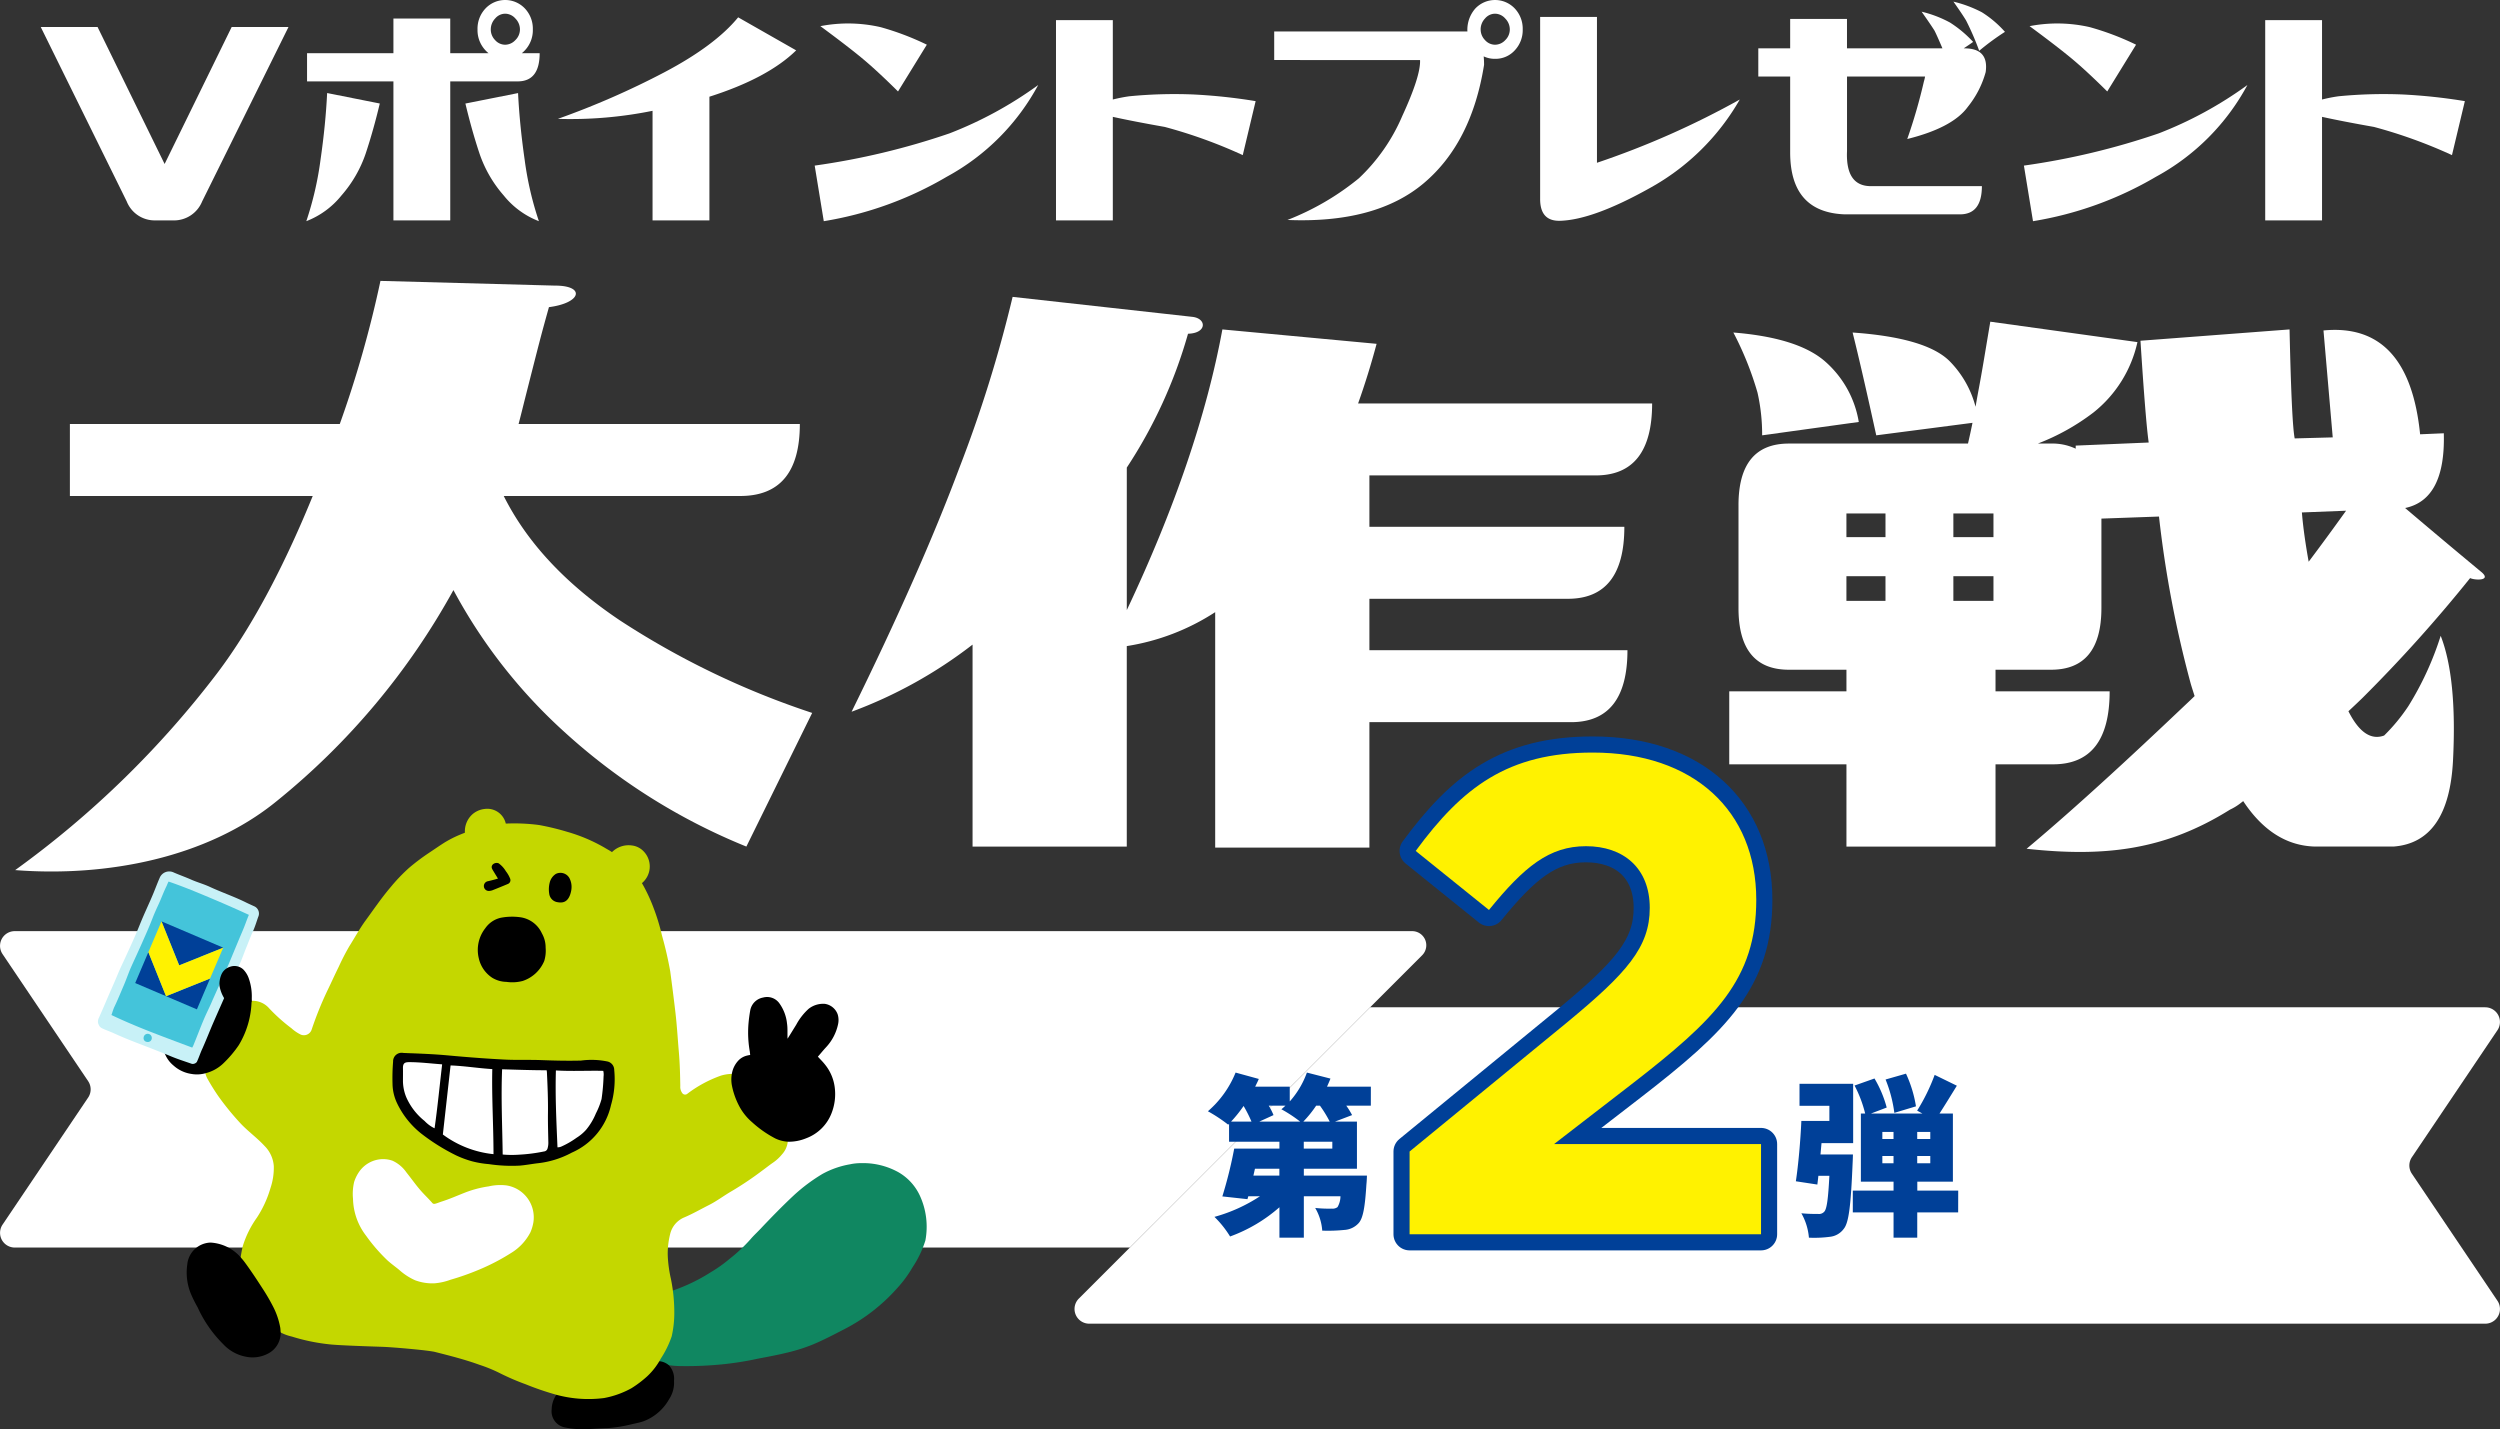
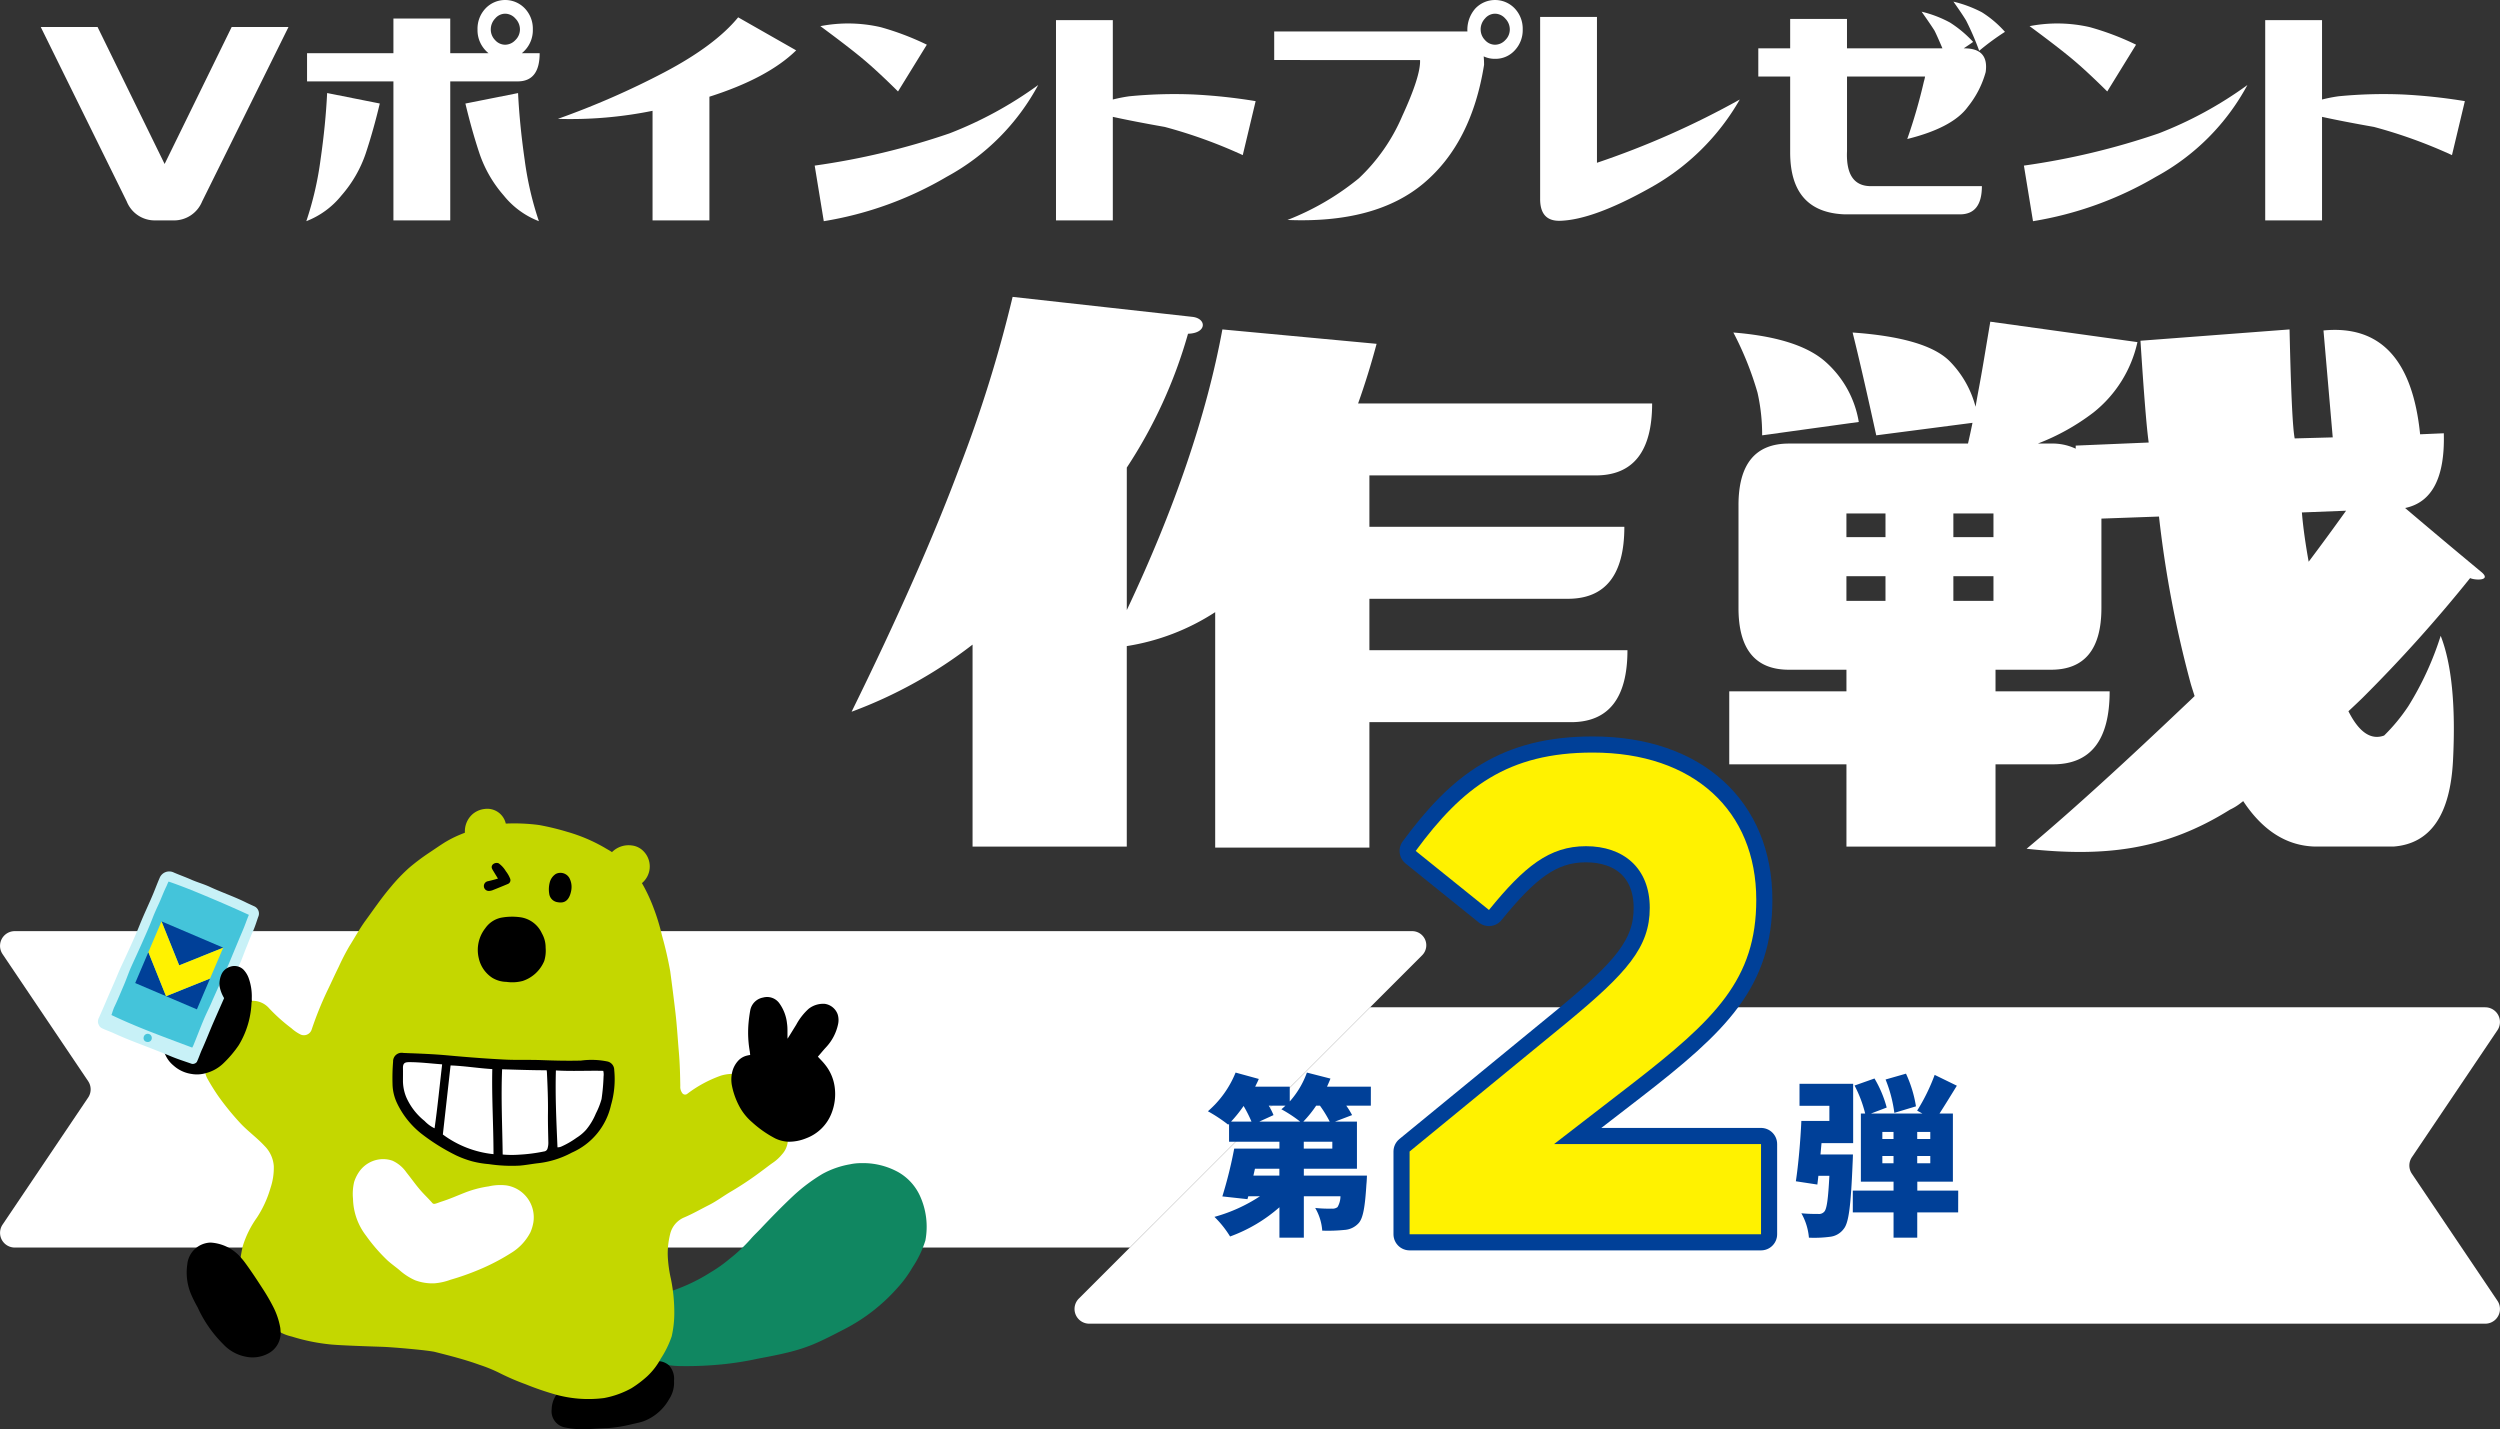
<svg xmlns="http://www.w3.org/2000/svg" id="Group_2046" data-name="Group 2046" width="306" height="174.936" viewBox="0 0 306 174.936">
  <rect x="0" y="0" width="306" height="174.936" fill="#333333" stroke="none" />
  <defs>
    <clipPath id="clip-path">
      <rect id="Rectangle_378" data-name="Rectangle 378" width="306" height="174.936" fill="none" />
    </clipPath>
  </defs>
  <g id="Group_2037" data-name="Group 2037" clip-path="url(#clip-path)">
    <path id="Path_2784" data-name="Path 2784" d="M.31,116.777l10.479,15.556a1.8,1.8,0,0,1,0,2.009L.31,149.9A1.8,1.8,0,0,0,1.8,152.7H138.295l35.776-35.776a1.729,1.729,0,0,0-1.223-2.952H1.8a1.8,1.8,0,0,0-1.492,2.8" fill="#fff" />
    <path id="Path_2785" data-name="Path 2785" d="M304.2,123.291H167.705l-35.658,35.658a1.8,1.8,0,0,0,1.272,3.07H304.2a1.8,1.8,0,0,0,1.492-2.8L295.211,143.66a1.8,1.8,0,0,1,0-2.01l10.479-15.556a1.8,1.8,0,0,0-1.492-2.8" fill="#fff" />
    <path id="Path_2786" data-name="Path 2786" d="M4.987,3.305h6.955l8.207,16.767L28.357,3.305h6.955L24.74,24.659a3.72,3.72,0,0,1-3.57,2.318H18.944a3.682,3.682,0,0,1-3.431-2.318Z" fill="#fff" />
    <path id="Path_2787" data-name="Path 2787" d="M37.492,27.074a39.844,39.844,0,0,0,1.737-7.5q.627-4.338.812-8.186l6.445,1.282q-.789,3.3-1.715,6.091A15.219,15.219,0,0,1,41.8,23.918a10.25,10.25,0,0,1-4.311,3.156M58.449,3.6a3.6,3.6,0,0,1,.975-2.564,3.322,3.322,0,0,1,4.821,0A3.6,3.6,0,0,1,65.219,3.6a3.594,3.594,0,0,1-.974,2.564,3.555,3.555,0,0,1-.371.346h2.18q0,3.453-2.69,3.452H55.111V26.976H48.155V9.962H37.583V6.51H48.155V2.268h6.956V6.51h4.683a3.36,3.36,0,0,1-.37-.346A3.6,3.6,0,0,1,58.449,3.6m7.513,23.474a10.231,10.231,0,0,1-4.313-3.156,15.186,15.186,0,0,1-2.968-5.153q-.927-2.785-1.716-6.091l6.446-1.282q.186,3.846.811,8.186a39.675,39.675,0,0,0,1.74,7.5M60.072,3.6A1.848,1.848,0,0,0,60.6,4.907a1.643,1.643,0,0,0,1.229.567,1.713,1.713,0,0,0,1.252-.567A1.81,1.81,0,0,0,63.642,3.6a1.9,1.9,0,0,0-.556-1.332,1.683,1.683,0,0,0-1.252-.591,1.616,1.616,0,0,0-1.229.591A1.938,1.938,0,0,0,60.072,3.6" fill="#fff" />
    <path id="Path_2788" data-name="Path 2788" d="M68.28,14.549A99.908,99.908,0,0,0,81.356,8.828q6.167-3.255,8.995-6.707l7.1,4.044q-3.479,3.4-10.619,5.672v15.14H79.872V13.563a50.461,50.461,0,0,1-11.592.986" fill="#fff" />
    <path id="Path_2789" data-name="Path 2789" d="M100.831,27.074l-1.113-6.805a88.717,88.717,0,0,0,16.507-3.946,47.665,47.665,0,0,0,10.85-5.917A27.689,27.689,0,0,1,115.9,21.625a43.429,43.429,0,0,1-15.07,5.449m12.612-21.6-3.524,5.721q-2.689-2.664-4.521-4.168T100.413,3.2a17.8,17.8,0,0,1,7.373.124,33.27,33.27,0,0,1,5.657,2.145" fill="#fff" />
    <path id="Path_2790" data-name="Path 2790" d="M129.254,26.976V2.466h6.955v9.715a19.475,19.475,0,0,1,1.994-.394,56.924,56.924,0,0,1,7.906-.222,67.383,67.383,0,0,1,7.581.814l-1.576,6.608a59.839,59.839,0,0,0-9.552-3.452q-3.9-.69-6.353-1.233V26.976Z" fill="#fff" />
    <path id="Path_2791" data-name="Path 2791" d="M155.962,7.348v-3.5H179.61a3.938,3.938,0,0,1,.974-2.811,3.323,3.323,0,0,1,4.822,0A3.6,3.6,0,0,1,186.38,3.6a3.6,3.6,0,0,1-.974,2.564A3.175,3.175,0,0,1,182.995,7.2a3.121,3.121,0,0,1-1.391-.3c.031.329.046.675.046,1.036q-1.53,9.569-7.395,14.5t-16.67,4.487a32.248,32.248,0,0,0,8.741-5.1,22.684,22.684,0,0,0,5.309-7.619q2.271-4.93,2.179-6.855ZM181.233,3.6a1.848,1.848,0,0,0,.533,1.307,1.643,1.643,0,0,0,1.229.567,1.715,1.715,0,0,0,1.252-.567A1.81,1.81,0,0,0,184.8,3.6a1.9,1.9,0,0,0-.556-1.332,1.685,1.685,0,0,0-1.252-.591,1.616,1.616,0,0,0-1.229.591,1.938,1.938,0,0,0-.533,1.332" fill="#fff" />
    <path id="Path_2792" data-name="Path 2792" d="M212.949,12.181A28.587,28.587,0,0,1,201.96,23.006q-7,3.921-11.036,4.019-2.412.05-2.411-2.663V2.071h6.955V19.924a103.916,103.916,0,0,0,17.481-7.743" fill="#fff" />
    <path id="Path_2793" data-name="Path 2793" d="M235.206,1.431a14.123,14.123,0,0,1,3.478,1.331,14.334,14.334,0,0,1,2.828,2.368q-.556.4-1.159.789h.093q3.014,0,2.6,2.909a11.73,11.73,0,0,1-2.179,4.241q-1.855,2.565-7.419,3.946a65.974,65.974,0,0,0,2.04-7.053,4.076,4.076,0,0,0,.139-.591h-9.552v9.123q-.186,4.29,2.922,4.291h13.586q0,3.452-2.69,3.452h-14.1q-6.677-.246-6.677-7.595V9.371h-3.9V5.919h3.9v-3.6h6.955v3.6h11.685q-.694-1.628-.973-2.17-.465-.74-1.577-2.318M239.1.2A14.982,14.982,0,0,1,242.579,1.5,13.009,13.009,0,0,1,245.407,3.9a30.118,30.118,0,0,0-3.153,2.318,33.6,33.6,0,0,0-1.6-3.7Q240.213,1.776,239.1.2" fill="#fff" />
    <path id="Path_2794" data-name="Path 2794" d="M248.839,27.074l-1.113-6.805a88.717,88.717,0,0,0,16.507-3.946,47.666,47.666,0,0,0,10.85-5.917,27.689,27.689,0,0,1-11.174,11.219,43.429,43.429,0,0,1-15.07,5.449m12.612-21.6-3.524,5.721q-2.689-2.664-4.521-4.168T248.421,3.2a17.8,17.8,0,0,1,7.373.124,33.269,33.269,0,0,1,5.657,2.145" fill="#fff" />
    <path id="Path_2795" data-name="Path 2795" d="M277.262,26.976V2.466h6.955v9.715a19.474,19.474,0,0,1,1.994-.394,56.924,56.924,0,0,1,7.906-.222,67.383,67.383,0,0,1,7.581.814l-1.576,6.608a59.84,59.84,0,0,0-9.552-3.452q-3.9-.69-6.353-1.233V26.976Z" fill="#fff" />
-     <path id="Path_2796" data-name="Path 2796" d="M61.658,60.709H90.6q7.3,0,7.3-8.809H63.475c.335-1.28.6-2.369.815-3.221,1.908-7.521,1.908-7.521,2.9-11.084,4.008-.515,4.488-2.647.724-2.637l-21.347-.577A135.75,135.75,0,0,1,41.588,51.9H8.554v8.809H38.279c-3.13,7.674-7.081,15.618-11.758,21.772A117.194,117.194,0,0,1,1.858,106.5c11.153.866,23.461-1.475,31.97-8.411A87.233,87.233,0,0,0,55.5,72.226a64.5,64.5,0,0,0,13.58,17.363A74.534,74.534,0,0,0,91.356,103.62L99.41,87.261A100.512,100.512,0,0,1,75.878,75.936q-9.942-6.669-14.22-15.227" fill="#fff" />
    <path id="Path_2797" data-name="Path 2797" d="M168.5,42.084,149.62,40.322q-2.9,15.734-11.7,34.354V57.232a58.853,58.853,0,0,0,7.494-16.383c2.334-.057,2.3-1.864.539-2.066l-22.009-2.445a162.214,162.214,0,0,1-6.546,21q-4.677,12.516-13.163,29.779A55.792,55.792,0,0,0,119.041,78.9v24.72h18.876V79.081a27.717,27.717,0,0,0,10.822-4.153v28.818h18.876V88.393H192.28q6.918,0,6.921-8.809H167.615V73.292H191.9q6.92,0,6.921-8.808H167.615V58.191H195.3q6.918,0,6.921-8.808h-35.99q1.255-3.522,2.265-7.3" fill="#fff" />
    <path id="Path_2798" data-name="Path 2798" d="M215.686,53.284l11.829-1.636a12.554,12.554,0,0,0-4.216-7.487q-3.336-2.832-11.136-3.461a39.248,39.248,0,0,1,2.957,7.361,23.223,23.223,0,0,1,.566,5.223" fill="#fff" />
    <path id="Path_2799" data-name="Path 2799" d="M303.785,70.067s-4.368-3.611-9.4-7.886c3.3-.689,4.887-3.725,4.737-9.148l-2.9.125q-1.385-13.715-11.828-12.71l1.132,13.088-4.656.126q-.378-1.888-.629-13.34l-18.247,1.385q.629,9.814,1.007,12.458l-8.935.377v.378a6.7,6.7,0,0,0-3.02-.629h-1.614a27.286,27.286,0,0,0,6.805-3.8,15.172,15.172,0,0,0,5.386-8.617l-18.01-2.5c-.779,4.63-.995,6.015-1.467,8.513-.086.457-.2,1.1-.339,1.9a12.4,12.4,0,0,0-3.219-5.625q-2.9-2.832-11.829-3.461,1.133,4.53,2.894,12.584l11.779-1.531c-.153.76-.333,1.6-.55,2.538H218.958q-6.168,0-6.166,7.55V74.425q0,7.551,6.166,7.55h7.047v2.643H211.66v8.935h14.345V103.62h18.247V93.553H251.3q6.92,0,6.921-8.935H244.252V81.975h6.795q6.165,0,6.166-7.55V63.477l7.047-.252a135.741,135.741,0,0,0,3.9,20.512c.153.513.307.98.46,1.461-.178.173-.36.352-.534.516-3.126,2.956-12.27,11.694-20.03,18.175,9.528,1.036,16.936.191,24.894-4.789a6.637,6.637,0,0,0,1.179-.705c.056-.04.219-.167.439-.34,2.39,3.618,5.326,5.485,8.818,5.565h9.564q6.795-.5,7.3-10.571t-1.51-15.226a37.892,37.892,0,0,1-3.965,8.62,22.442,22.442,0,0,1-2.957,3.586q-2.427.885-4.37-2.973c.59-.549,1.169-1.094,1.714-1.624a177.588,177.588,0,0,0,13.181-14.674c.542.27,2.62.359,1.441-.691m-73,3.477h-4.782v-3.02h4.782Zm0-7.8h-4.782V62.848h4.782ZM244,73.544h-4.908v-3.02H244Zm0-7.8h-4.908V62.848H244Zm43.159-3.232q-2.412,3.366-4.578,6.243c-.412-2.308-.694-4.329-.829-6.031Z" fill="#fff" />
    <path id="Path_2800" data-name="Path 2800" d="M182.25,111.38l-8.969-7.225c5.73-7.805,11.294-12.041,21.674-12.041,12.373,0,20.013,7.142,20.013,18.021,0,9.716-4.982,14.615-15.279,22.587l-9.467,7.308H215.55v11.044H172.534v-10.13l19.348-15.862c7.225-5.979,10.049-9.134,10.049-13.951,0-4.9-3.239-7.557-7.806-7.557C189.64,103.574,186.568,106.065,182.25,111.38Z" fill="none" stroke="#004098" stroke-linejoin="round" stroke-width="3.944" />
    <path id="Path_2801" data-name="Path 2801" d="M182.25,111.38l-8.969-7.225c5.73-7.805,11.294-12.041,21.674-12.041,12.373,0,20.013,7.142,20.013,18.021,0,9.716-4.982,14.615-15.279,22.587l-9.467,7.308H215.55v11.044H172.534v-10.13l19.348-15.862c7.225-5.979,10.049-9.134,10.049-13.951,0-4.9-3.239-7.557-7.806-7.557-4.485,0-7.557,2.491-11.875,7.806" fill="#fff200" />
    <path id="Path_2802" data-name="Path 2802" d="M167.79,135.33h-3.009a9.822,9.822,0,0,1,.715,1.157l-2.1.8h2.694v5.766h-6.5v.842h7.724s-.021.695-.063,1.052c-.169,2.736-.4,4.146-.947,4.757a2.562,2.562,0,0,1-1.768.841,19.774,19.774,0,0,1-2.693.085,6.422,6.422,0,0,0-.863-2.778,15.211,15.211,0,0,0,2.02.084.991.991,0,0,0,.715-.19,2.7,2.7,0,0,0,.358-1.325h-4.483v5.071h-2.988v-3.724a18.884,18.884,0,0,1-6.04,3.577,12.325,12.325,0,0,0-1.915-2.4,19.521,19.521,0,0,0,5.577-2.525h-1.431l-.105.357-3.073-.336a52.942,52.942,0,0,0,1.452-5.851h5.535v-.842h-6.166v-2.188l-.106.1a18.767,18.767,0,0,0-2.483-1.642,12.347,12.347,0,0,0,3.389-4.735l2.84.779c-.125.316-.294.631-.441.947h4.23v1.809a10.787,10.787,0,0,0,2.1-3.535l2.883.737c-.126.336-.273.652-.421.989h5.367Zm-14.606,1.957a16.256,16.256,0,0,0-.967-1.915,16.536,16.536,0,0,1-1.537,1.915Zm3.41,5.766h-2.988l-.19.842h3.178Zm2.547-5.766a16.539,16.539,0,0,0-2.3-1.515c.169-.126.337-.295.506-.442H155.29a7.575,7.575,0,0,1,.588,1.157l-1.746.8Zm3.619,0a14.746,14.746,0,0,0-1.2-1.957H161.1a13.946,13.946,0,0,1-1.578,1.957Zm.316,2.462h-3.494v.842h3.494Z" fill="#004098" />
    <path id="Path_2803" data-name="Path 2803" d="M226.8,141.307s-.021.757-.042,1.115c-.211,4.988-.442,7.2-1.074,7.976a2.41,2.41,0,0,1-1.725.989,14.82,14.82,0,0,1-2.547.105,7.271,7.271,0,0,0-.926-2.988c.842.084,1.642.084,2.063.084a.859.859,0,0,0,.736-.273c.316-.316.484-1.558.631-4.4h-1.346c-.042.379-.085.737-.126,1.074l-2.631-.4c.3-1.958.568-4.967.673-7.387h3.43v-1.852H220.26v-2.694h6.566v7.261h-3.873l-.126,1.389Zm12.879,7.092h-5.008v3.093h-2.9V148.4h-4.988v-2.673h4.988v-1.094h-4V136.3h.526a14.956,14.956,0,0,0-1.3-3.43l2.441-.863a13.987,13.987,0,0,1,1.495,3.556l-1.936.737h6.313l-.652-.358a23.453,23.453,0,0,0,2.146-4.377l2.715,1.326c-.715,1.157-1.473,2.4-2.126,3.409h1.642v8.334h-4.356v1.094h5.008Zm-9.28-8.986h1.368v-.863H230.4Zm1.368,2.083H230.4v.884h1.368Zm.1-5.282a16.363,16.363,0,0,0-1.073-4.083l2.5-.715a15.132,15.132,0,0,1,1.22,4Zm4.4,2.336h-1.6v.863h1.6Zm0,2.946h-1.6v.884h1.6Z" fill="#004098" />
    <path id="Path_2804" data-name="Path 2804" d="M81.862,167.1a11.626,11.626,0,0,0,1.659.11A44.314,44.314,0,0,0,88.357,167a38.4,38.4,0,0,0,4.416-.7c1.271-.241,2.546-.478,3.8-.794a21.108,21.108,0,0,0,2.891-.929c1.315-.543,2.568-1.209,3.833-1.858a22.258,22.258,0,0,0,6.543-5.075,14.347,14.347,0,0,0,1.856-2.528,12.831,12.831,0,0,0,1.571-3.275,9.1,9.1,0,0,0-.679-5.5,6.4,6.4,0,0,0-2.641-2.872,8.912,8.912,0,0,0-4.568-1.1,6.267,6.267,0,0,0-1.33.14,10.815,10.815,0,0,0-3.4,1.19,21.32,21.32,0,0,0-3.46,2.585c-1.446,1.348-2.813,2.76-4.172,4.194-.38.4-.793.777-1.15,1.2a19.592,19.592,0,0,1-2.546,2.391,17.223,17.223,0,0,1-2.33,1.656,21.85,21.85,0,0,1-4.673,2.252c-1.223.387-3.194.835-3.486,2.786s-1.409,5.438,3.032,6.339" fill="#108761" fill-rule="evenodd" />
    <path id="Path_2805" data-name="Path 2805" d="M68.105,170.712a3.233,3.233,0,0,0-.58,1.776,2.014,2.014,0,0,0,1.662,2.238,10.991,10.991,0,0,0,2.479.21c.722-.026,2-.119,2.717-.137a17.113,17.113,0,0,0,2.868-.454c.5-.123,1.009-.207,1.5-.377a6.044,6.044,0,0,0,3.162-2.732,3.6,3.6,0,0,0,.585-2.217,2.411,2.411,0,0,0-.632-1.915,2.089,2.089,0,0,0-1.142-.491c-1.7.045-10.441,2.162-12.615,4.1" fill-rule="evenodd" />
    <path id="Path_2806" data-name="Path 2806" d="M96.423,139.746a2.721,2.721,0,0,1-.7,1.542,5.22,5.22,0,0,1-1.108,1.022c-.392.266-.947.705-1.325.978a40.3,40.3,0,0,1-3.682,2.479c-.965.551-1.848,1.235-2.843,1.736s-1.952,1.055-2.976,1.492a2.933,2.933,0,0,0-1.77,2.088,9.8,9.8,0,0,0-.285,2.66,16.039,16.039,0,0,0,.393,2.824,20.716,20.716,0,0,1,.407,4.257,13.079,13.079,0,0,1-.317,2.741,12.082,12.082,0,0,1-1.345,2.743,8.319,8.319,0,0,1-1.651,2.149,13.351,13.351,0,0,1-1.936,1.464,11.055,11.055,0,0,1-3.352,1.2,15.019,15.019,0,0,1-5.83-.4,35.12,35.12,0,0,1-3.757-1.284,29.473,29.473,0,0,1-3.058-1.31,18.289,18.289,0,0,0-2.616-1.08c-1.778-.644-3.61-1.108-5.439-1.571-.8-.2-5.089-.579-6.419-.625-1.148-.039-5.56-.176-6.616-.318a23.585,23.585,0,0,1-4.479-.939,5.571,5.571,0,0,1-1.936-.844,18.718,18.718,0,0,1-2.841-3.751c-.821-1.307-1.738-3.688-1.525-4.886.078-.467.187-1.167.312-1.628a12.157,12.157,0,0,1,1.708-3.435,13.344,13.344,0,0,0,1.665-3.616,7.772,7.772,0,0,0,.411-2.693,3.87,3.87,0,0,0-1.13-2.476c-.927-1.009-2.049-1.8-2.977-2.8a33.117,33.117,0,0,1-2.666-3.271,25.956,25.956,0,0,1-1.388-2.233,2.672,2.672,0,0,1-.285-1.123,6.994,6.994,0,0,1,.976-4.137c.937-1.853,3.572-4.1,4.749-4.2a2.674,2.674,0,0,1,2.158.924,21.153,21.153,0,0,0,2.722,2.433,4.879,4.879,0,0,0,1.155.783,1,1,0,0,0,1.317-.609,42.359,42.359,0,0,1,1.957-4.842c.461-.943.889-1.908,1.357-2.848a28.291,28.291,0,0,1,1.309-2.537c.66-1.046,1.25-2.138,1.98-3.136,1.03-1.407,1.916-2.723,3.048-4.061a21.87,21.87,0,0,1,2.277-2.384,26.4,26.4,0,0,1,2.476-1.86c.69-.457,1.158-.788,1.857-1.234a13.77,13.77,0,0,1,1.7-.881c.258-.113.523-.213.8-.327a2.811,2.811,0,0,1,.873-2.211,2.712,2.712,0,0,1,1.547-.694,2.323,2.323,0,0,1,2.584,1.791,23.174,23.174,0,0,1,4.075.175,31.592,31.592,0,0,1,3.453.835,20.185,20.185,0,0,1,4.6,1.958c.281.174.579.32.869.525a2.875,2.875,0,0,1,2.449-.814,2.364,2.364,0,0,1,1.512.814,2.65,2.65,0,0,1-.295,3.793,20.316,20.316,0,0,1,1.372,2.894,25.868,25.868,0,0,1,1.082,3.516,45.057,45.057,0,0,1,1.012,4.4c.225,1.684.431,3.291.636,5.039.187,1.6.277,3.2.416,4.8.122,1.4.158,2.8.178,4.2a1.258,1.258,0,0,0,.226.828.423.423,0,0,0,.644.1,15.158,15.158,0,0,1,4.1-2.213,5.028,5.028,0,0,1,1.578-.215,10.775,10.775,0,0,1,4.966,3.157,8.18,8.18,0,0,1,1.632,5.149" fill="#c4d700" fill-rule="evenodd" />
    <path id="Path_2807" data-name="Path 2807" d="M96.436,139.745a4.126,4.126,0,0,1-1.541-.4,13.351,13.351,0,0,1-2.833-1.981,6.728,6.728,0,0,1-1.6-2.008,9.157,9.157,0,0,1-.888-2.55,3.925,3.925,0,0,1,.015-1.419,3.078,3.078,0,0,1,.855-1.646,2.159,2.159,0,0,1,.985-.536,3.207,3.207,0,0,1,.393-.075s-.026-.264-.048-.424a13.368,13.368,0,0,1-.179-3.147,17.257,17.257,0,0,1,.239-1.911A1.948,1.948,0,0,1,93.4,122.1a1.842,1.842,0,0,1,2.015.735,5.128,5.128,0,0,1,.918,2.459c.088.59.035,1.184.064,1.846.38-.606.672-1.087,1.063-1.717a7.283,7.283,0,0,1,1.515-1.943,2.883,2.883,0,0,1,1.972-.61,1.969,1.969,0,0,1,1.587,1.294,2.383,2.383,0,0,1,.044,1.21,5.926,5.926,0,0,1-1.471,2.812c-.338.363-.663.769-1,1.151.347.379.6.615.889.985A5.505,5.505,0,0,1,102.158,133a6.4,6.4,0,0,1-.384,3.273,5.309,5.309,0,0,1-3.09,3.048,5.592,5.592,0,0,1-2.248.427" fill-rule="evenodd" />
    <path id="Path_2808" data-name="Path 2808" d="M46.911,141.874a3.611,3.611,0,0,0-3.025,1.659,4.707,4.707,0,0,0-.542,1.15,6.393,6.393,0,0,0-.136,2.057,7.692,7.692,0,0,0,1.609,4.524,20.946,20.946,0,0,0,2.6,3c.457.414.959.772,1.436,1.161a7.384,7.384,0,0,0,1.964,1.282,6.055,6.055,0,0,0,2.344.373,7.349,7.349,0,0,0,1.982-.44,31.1,31.1,0,0,0,3.413-1.2,25.843,25.843,0,0,0,3.965-2.052,6.387,6.387,0,0,0,2.407-2.564,5.266,5.266,0,0,0,.355-1.191,3.955,3.955,0,0,0-3.293-4.539,6.321,6.321,0,0,0-2.178.119,13.091,13.091,0,0,0-2.9.762c-.942.371-1.868.782-2.833,1.089-.25.079-.508.189-.773.264-.206.05-.3.028-.413-.108-.5-.576-1.057-1.082-1.551-1.675-.585-.7-.875-1.132-1.6-2.048a4.186,4.186,0,0,0-1.688-1.42,3.339,3.339,0,0,0-1.131-.2" fill="#fff" fill-rule="evenodd" />
    <path id="Path_2809" data-name="Path 2809" d="M29.442,153.885a7.381,7.381,0,0,1,.522.629c.756,1.024,1.464,2.1,2.153,3.169A24.062,24.062,0,0,1,33.464,160a9.13,9.13,0,0,1,.835,2.479c.035.2.035.407.053.61a2.833,2.833,0,0,1-1.564,2.6,4.029,4.029,0,0,1-2.713.368,5.04,5.04,0,0,1-2.755-1.533,15.187,15.187,0,0,1-3.133-4.514,15.953,15.953,0,0,1-.783-1.557,6.816,6.816,0,0,1-.483-3.662,2.955,2.955,0,0,1,2.845-2.7,5.316,5.316,0,0,1,3.676,1.784" fill-rule="evenodd" />
    <path id="Path_2810" data-name="Path 2810" d="M50.985,129.678l-.9-.04c-.739-.029-1.12.282-1.174.943a21.26,21.26,0,0,0-.066,2.42,4.9,4.9,0,0,0,.519,2.112,8.52,8.52,0,0,0,2.265,2.9,18.146,18.146,0,0,0,2.708,1.84c.446.236.914.431,1.336.71a8.171,8.171,0,0,0,2.274.878,11.4,11.4,0,0,0,1.936.312,18.668,18.668,0,0,0,3.543.164c.662-.054,1.317-.206,1.979-.26a10.044,10.044,0,0,0,4-1.158,9.485,9.485,0,0,0,3.531-2.93,3.894,3.894,0,0,0,.222-.359,10.9,10.9,0,0,0,.733-1.872,9.654,9.654,0,0,0,.372-3.834.959.959,0,0,0-.771-.93,5.017,5.017,0,0,0-1.647-.141c-.5.01-1,.075-1.5.074q-2.232-.006-4.465-.084c-1.385-.05-2.773.009-4.161-.058-1.814-.087-3.622-.211-5.43-.362-1.734-.145-3.469-.314-5.3-.322" fill="#fff" fill-rule="evenodd" />
    <path id="Path_2811" data-name="Path 2811" d="M50.327,128.918c1.4.056,2.787.114,4.181.235l1.48.132c1.93.169,3.861.31,5.8.408,1.482.073,2.964.008,4.444.063,1.629.062,3.259.1,4.889.058a9.68,9.68,0,0,1,3.238.113,1.063,1.063,0,0,1,.823,1.045,11.382,11.382,0,0,1-.4,4.307,8.319,8.319,0,0,1-4.789,5.8,11.358,11.358,0,0,1-4.272,1.314c-.7.089-1.4.22-2.108.279a18.81,18.81,0,0,1-3.784-.184,11.747,11.747,0,0,1-2.066-.35,12.255,12.255,0,0,1-1.93-.717,24.764,24.764,0,0,1-4.266-2.666,10.512,10.512,0,0,1-2.967-3.724,5.7,5.7,0,0,1-.555-2.372,24.643,24.643,0,0,1,.07-2.717,1.044,1.044,0,0,1,1.254-1.061l.958.039M66.908,131c-1.818,0-3.622-.066-5.449-.119-.145,3.512.026,6.964.07,10.433a12.439,12.439,0,0,0,2.041.016,20.2,20.2,0,0,0,3.019-.392.49.49,0,0,0,.421-.336,2.415,2.415,0,0,0,.108-.72c-.023-1.208-.064-2.417-.048-3.625.021-1.666-.048-3.33-.127-4.993,0-.076-.019-.151-.035-.264m-6.647-.143c-1.7-.1-3.373-.384-5.111-.448q-.473,4.242-.945,8.454a12.523,12.523,0,0,0,6.2,2.406c0-3.482-.225-6.906-.148-10.412m13.578.215c-1.9-.045-3.834.071-5.793-.05-.092,3.179.062,6.29.195,9.41a1.141,1.141,0,0,0,.531-.121,10.33,10.33,0,0,0,1.79-1.039,5.377,5.377,0,0,0,1.181-.987,7.689,7.689,0,0,0,1.192-1.988,9.425,9.425,0,0,0,.7-1.773,25.14,25.14,0,0,0,.246-2.777,1.855,1.855,0,0,0-.038-.675M53.19,138.11c.368-2.559.623-5.254.927-7.818a.121.121,0,0,0-.04-.02c-1.321-.094-2.637-.262-3.961-.265-.524,0-.807.079-.794.746.011.537,0,1.074,0,1.61a5.334,5.334,0,0,0,.413,1.956,7.656,7.656,0,0,0,2.232,2.886,4.129,4.129,0,0,0,1.226.9" fill-rule="evenodd" />
    <path id="Path_2812" data-name="Path 2812" d="M66.783,115.982a4.288,4.288,0,0,1-.168,1.641,4.331,4.331,0,0,1-2.648,2.45,5.024,5.024,0,0,1-1.981.109,3.477,3.477,0,0,1-1.733-.5,3.852,3.852,0,0,1-1.649-2.386,4.312,4.312,0,0,1,.8-3.687,3.148,3.148,0,0,1,1.929-1.282,7.357,7.357,0,0,1,2.356-.055,3.427,3.427,0,0,1,2.64,1.974,3.479,3.479,0,0,1,.456,1.739" fill-rule="evenodd" />
    <path id="Path_2813" data-name="Path 2813" d="M69.951,108.75a2.8,2.8,0,0,1-.038.281c-.118.614-.408,1.34-1.117,1.422a1.685,1.685,0,0,1-.516-.02,1.2,1.2,0,0,1-1.057-1.053,3.336,3.336,0,0,1,.071-1.389,1.751,1.751,0,0,1,.736-1.02,1.262,1.262,0,0,1,1.657.49,2.306,2.306,0,0,1,.264,1.289" fill-rule="evenodd" />
    <path id="Path_2814" data-name="Path 2814" d="M60.95,107.539c-.236-.387-.436-.713-.634-1.043-.159-.265-.186-.431-.033-.647a.673.673,0,0,1,.755-.177,3.208,3.208,0,0,1,.879.966,3.674,3.674,0,0,1,.531.926.5.5,0,0,1-.306.642q-.915.385-1.837.75a1.414,1.414,0,0,1-.4.091.6.6,0,0,1-.224-1.177c.408-.088.861-.21,1.267-.331" fill-rule="evenodd" />
    <path id="Path_2815" data-name="Path 2815" d="M30.794,122.492a10.887,10.887,0,0,1-1.564,5.426,13.758,13.758,0,0,1-1.969,2.31,4.831,4.831,0,0,1-2.03,1.115,3.877,3.877,0,0,1-1.793.108,4.192,4.192,0,0,1-2.207-1.036,3.593,3.593,0,0,1-1.018-1.363c-.666-1.656-2.149-5.442.349-7.49a8.837,8.837,0,0,1,7.1-1.931c1.952.312,2.785,1.078,3.129,2.861" fill-rule="evenodd" />
    <path id="Path_2816" data-name="Path 2816" d="M20.758,129.225c.947.4,1.663.62,2.728.991a.641.641,0,0,0,.608-.234c.264-.564.443-1.146.692-1.664.518-1.165.886-2.141,1.4-3.317.349-.805,1.737-3.926,1.952-4.454s.937-1.97,1.217-2.58c.225-.485.512-1.288.709-1.79.362-.868.513-1.33.875-2.129.265-.584.453-1.2.661-1.808a.973.973,0,0,0-.428-1.286c-.26-.119-.755-.343-1-.463-1.462-.731-3.015-1.256-4.5-1.943-.726-.338-1.5-.544-2.231-.867-.711-.317-1.445-.574-2.16-.882a1.262,1.262,0,0,0-1.742.664c-.264.6-.489,1.208-.737,1.811-.532,1.293-1.146,2.545-1.668,3.848-.614,1.532-1.047,2.44-1.7,3.876-.417.915-.688,1.452-.993,2.186-.273.658-.559,1.319-.845,1.962-.53,1.2-.842,1.978-1.486,3.423a1,1,0,0,0-.1.674c.173.49.3.549.847.784.139.055.806.322.942.385,1.394.631,2.272.974,3.612,1.49.438.168,2.426.935,3.349,1.323" fill="#c8f1f7" />
    <path id="Path_2817" data-name="Path 2817" d="M17.578,127.015a.45.45,0,0,0,.428.515.479.479,0,0,0,.573-.469.5.5,0,1,0-1-.046" fill="#47c5db" fill-rule="evenodd" />
    <path id="Path_2818" data-name="Path 2818" d="M25.9,122.688c-.287.663-.621,1.312-.905,1.977-.481,1.128-.836,2.094-1.314,3.262a2.858,2.858,0,0,1-.154.3c-3.266-1.232-6.7-2.462-9.888-3.989.119-.316.209-.68.37-1.015.4-.829.788-1.791,1.151-2.635.32-.741.6-1.6.979-2.424.467-1.033.84-1.822,1.281-2.826.418-.952.765-1.7,1.22-2.871.214-.556.423-1.031.7-1.63.393-.834.629-1.539,1.027-2.347.067-.137.1-.254.265-.587,1.638.557,3.318,1.246,4.905,1.915,1.679.706,3.263,1.395,4.926,2.161-.273.644-.44,1.177-.706,1.805-.664,1.56-1.141,2.732-1.741,4.17-.444,1-1.822,4.049-2.12,4.736" fill="#44c4da" fill-rule="evenodd" />
    <path id="Path_2819" data-name="Path 2819" d="M21.446,119.388l-.014.025.013-.026Z" fill="#fea22f" fill-rule="evenodd" />
    <path id="Path_2820" data-name="Path 2820" d="M27.468,122.226a4.265,4.265,0,0,1-.6-1.566,2.962,2.962,0,0,1,.2-1.3,1.678,1.678,0,0,1,1.023-1,1.585,1.585,0,0,1,1.677.292,2.949,2.949,0,0,1,.645,1,6.617,6.617,0,0,1,.386,2.84c-.028.69-2.414,1.744-3.327-.266" fill-rule="evenodd" />
    <path id="Path_2821" data-name="Path 2821" d="M16.548,120.324l3.775,1.611-2.164-5.387Z" fill="#004098" />
    <path id="Path_2822" data-name="Path 2822" d="M24.1,123.546l1.611-3.775-5.386,2.165Z" fill="#004098" />
    <path id="Path_2823" data-name="Path 2823" d="M27.32,115.995l-7.551-3.22,2.165,5.386Z" fill="#004098" />
    <path id="Path_2824" data-name="Path 2824" d="M21.934,118.161l-2.165-5.386-1.61,3.774,2.165,5.387,5.385-2.165,1.611-3.776Z" fill="#fff200" />
  </g>
</svg>